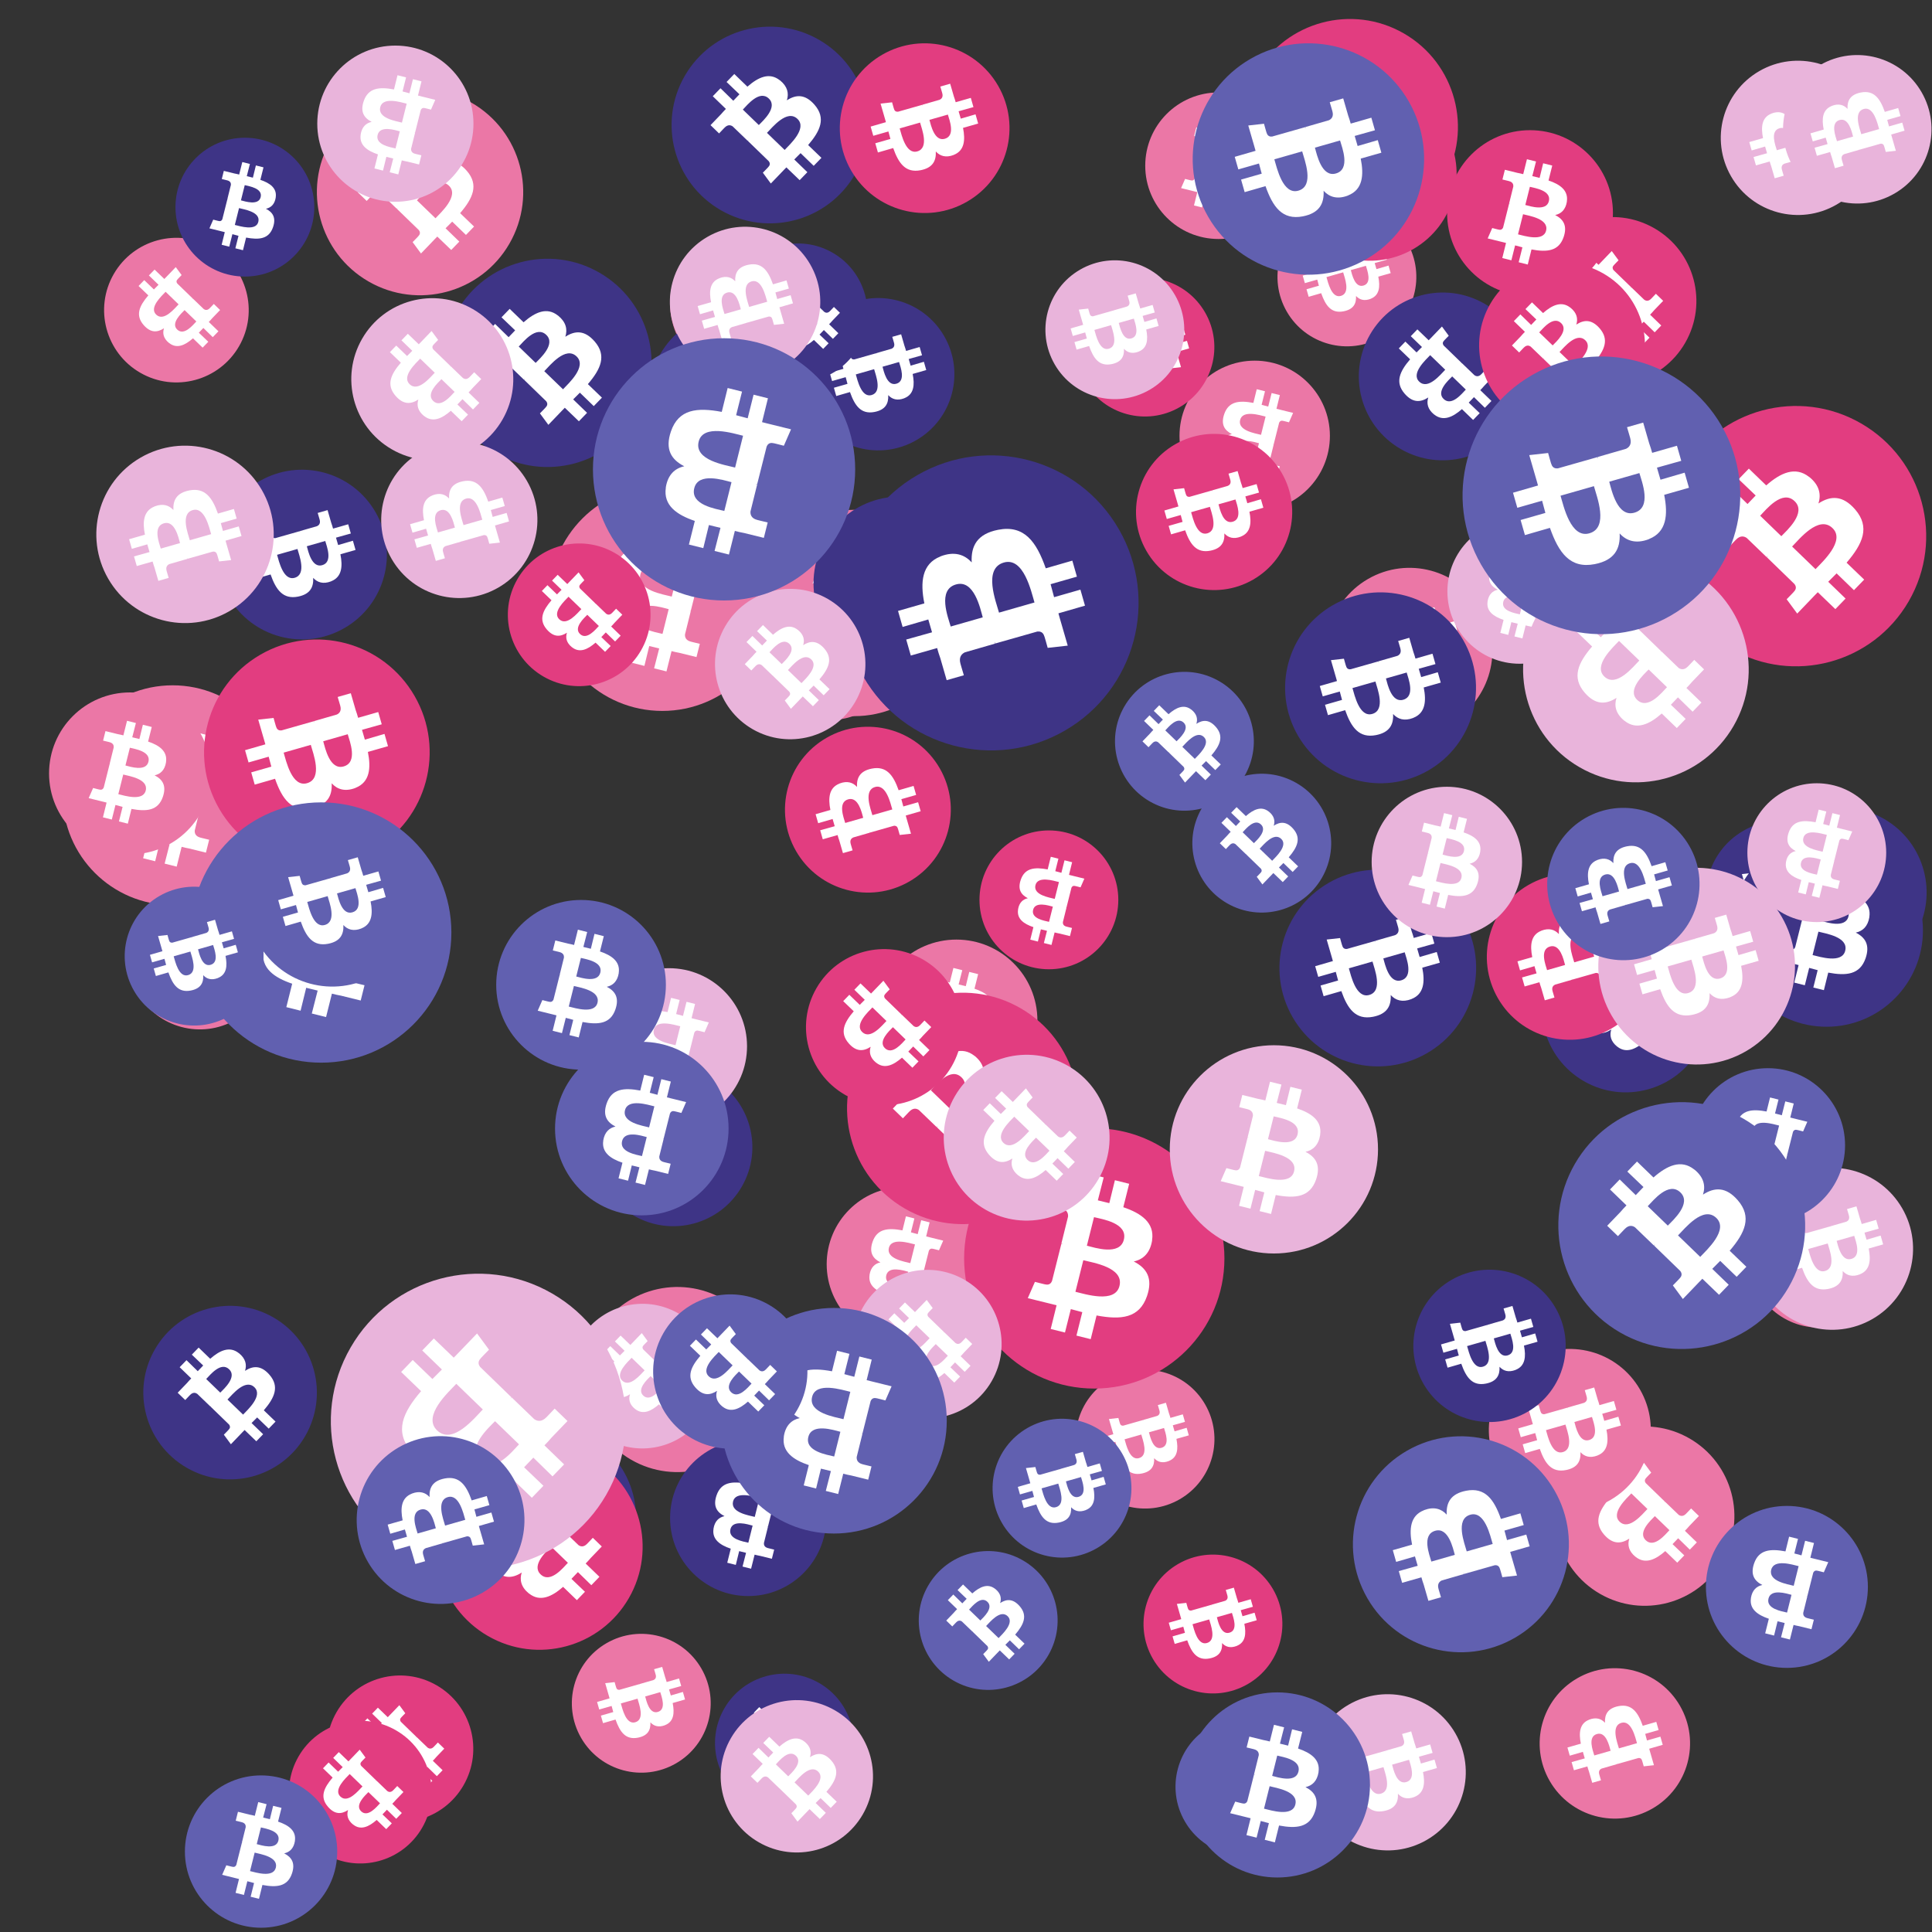
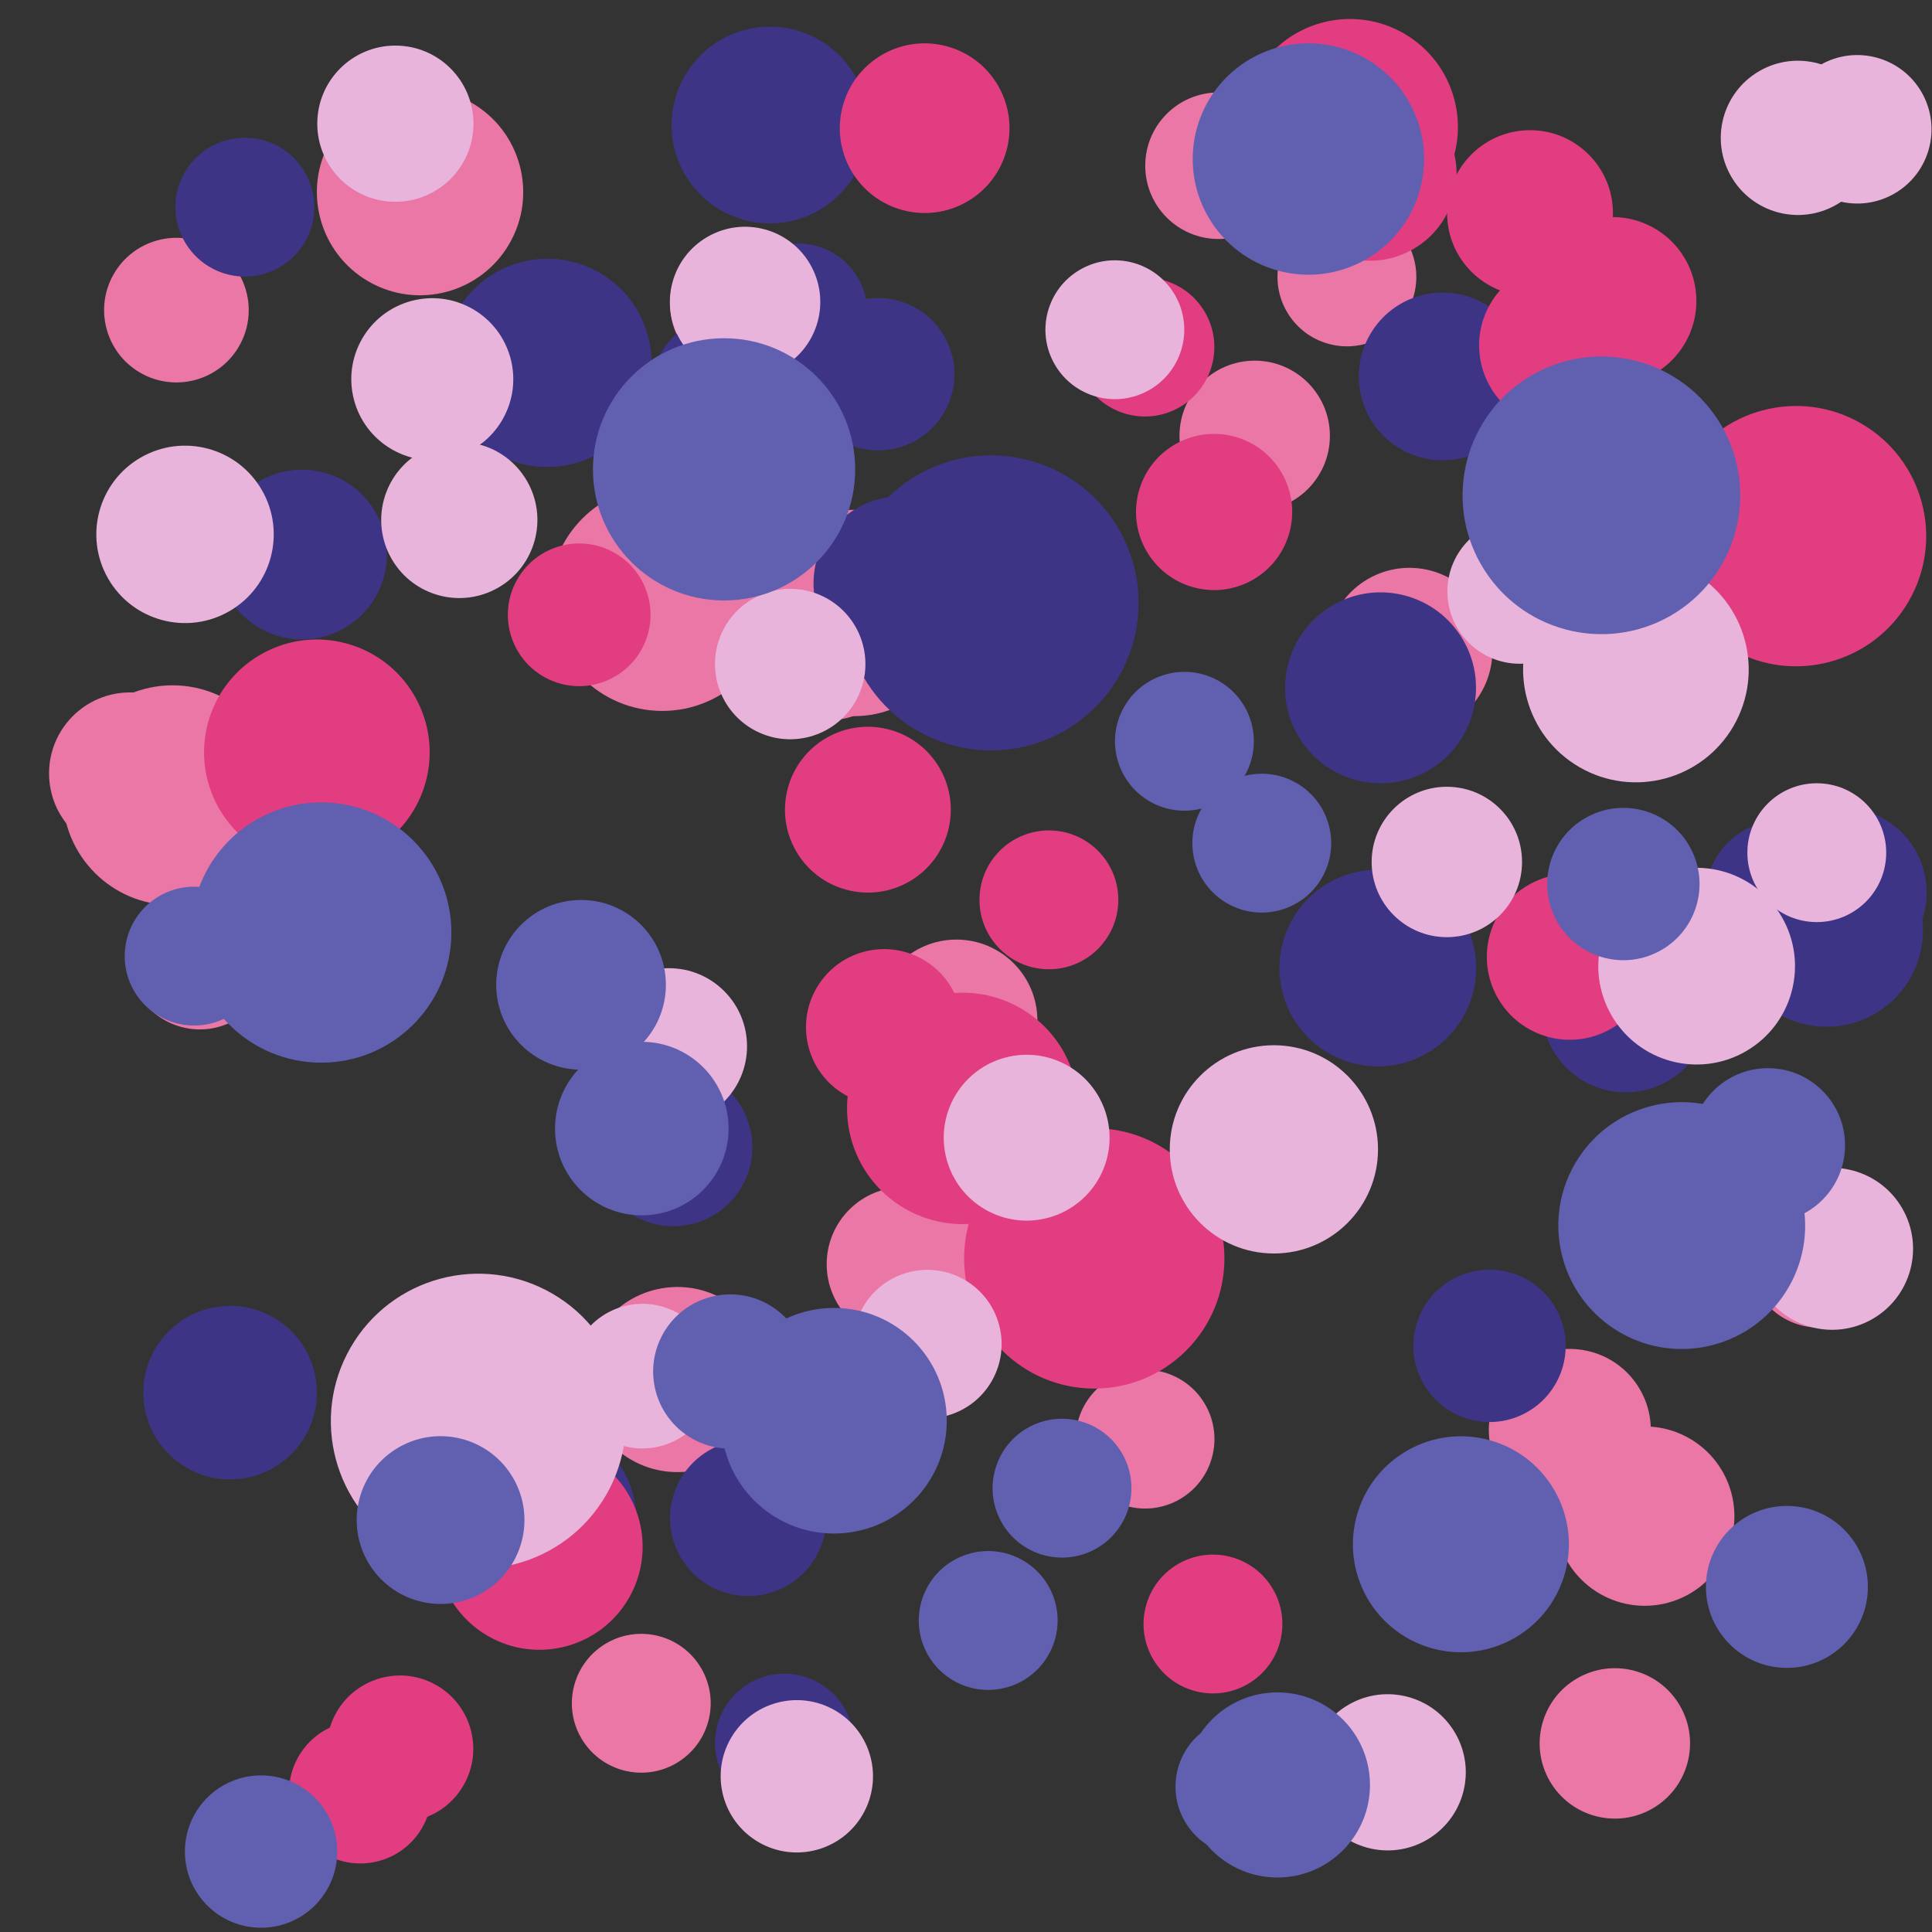
<svg xmlns="http://www.w3.org/2000/svg" viewBox="0 0 1024 1024">
  <rect x="0" y="0" width="1024" height="1024" fill="#333333" stroke="none" />
  <defs>
    <g id="asset1506" desc="Material Icons (Apache 2.0)/Logos/Bitcoin Logo">
-       <path d="M738 439 c10 -68 -42 -105 -113 -129 l23 -92 -56 -14 -22 90 c-15 -4 -30 -7 -45 -11 l23 -90 -56 -14 -23 92 c-12 -3 -24 -6 -36 -8 l0 0 -77 -19 -15 60 c0 0 42 10 41 10 23 6 27 21 26 33 l-26 105 c2 0 4 1 6 2 -2 0 -4 -1 -6 -1 l-37 147 c-3 7 -10 17 -26 13 1 1 -41 -10 -41 -10 l-28 64 73 18 c14 3 27 7 40 10 l-23 93 56 14 23 -92 c15 4 30 8 45 12 l-23 92 56 14 23 -93 c96 18 168 11 198 -76 24 -70 -1 -110 -52 -136 37 -8 64 -33 72 -82 l0 0 zm-128 180 c-17 70 -135 32 -173 23 l31 -124 c38 10 160 28 142 101 zm17 -181 c-16 63 -114 31 -145 23 l28 -112 c32 8 134 23 117 89 l0 0 z" />
-     </g>
+       </g>
    <g id="asset1506_coin">
      <circle cx="511" cy="511" r="511" />
      <use href="#asset1506" fill="#FFF" />
    </g>
    <g id="bitcoinArt94">
      <use href="#asset1506_coin" fill="#EB77A6" transform="translate(303,866) scale(0.072, 0.072) rotate(780, 512, 512)" />
      <use href="#asset1506_coin" fill="#EB77A6" transform="translate(464,498) scale(0.084, 0.084) rotate(1440, 512, 512)" />
      <use href="#asset1506_coin" fill="#EB77A6" transform="translate(570,726) scale(0.072, 0.072) rotate(60, 512, 512)" />
      <use href="#asset1506_coin" fill="#EB77A6" transform="translate(398,270) scale(0.107, 0.107) rotate(540, 512, 512)" />
      <use href="#asset1506_coin" fill="#EB77A6" transform="translate(703,301) scale(0.086, 0.086) rotate(780, 512, 512)" />
      <use href="#asset1506_coin" fill="#EB77A6" transform="translate(291,257) scale(0.117, 0.117) rotate(2340, 512, 512)" />
      <use href="#asset1506_coin" fill="#EB77A6" transform="translate(33,363) scale(0.114, 0.114) rotate(1260, 512, 512)" />
      <use href="#asset1506_coin" fill="#EB77A6" transform="translate(625,191) scale(0.078, 0.078) rotate(900, 512, 512)" />
      <use href="#asset1506_coin" fill="#EB77A6" transform="translate(927,630) scale(0.072, 0.072) rotate(2640, 512, 512)" />
      <use href="#asset1506_coin" fill="#EB77A6" transform="translate(26,367) scale(0.084, 0.084) rotate(1800, 512, 512)" />
      <use href="#asset1506_coin" fill="#EB77A6" transform="translate(607,49) scale(0.076, 0.076) rotate(360, 512, 512)" />
      <use href="#asset1506_coin" fill="#EB77A6" transform="translate(512,608) scale(0.075, 0.075) rotate(1500, 512, 512)" />
      <use href="#asset1506_coin" fill="#EB77A6" transform="translate(816,884) scale(0.078, 0.078) rotate(2760, 512, 512)" />
      <use href="#asset1506_coin" fill="#EB77A6" transform="translate(355,121) scale(0.078, 0.078) rotate(3420, 512, 512)" />
      <use href="#asset1506_coin" fill="#EB77A6" transform="translate(824,756) scale(0.093, 0.093) rotate(3000, 512, 512)" />
      <use href="#asset1506_coin" fill="#EB77A6" transform="translate(310,682) scale(0.096, 0.096) rotate(2820, 512, 512)" />
      <use href="#asset1506_coin" fill="#EB77A6" transform="translate(403,308) scale(0.072, 0.072) rotate(2280, 512, 512)" />
      <use href="#asset1506_coin" fill="#EB77A6" transform="translate(55,126) scale(0.075, 0.075) rotate(1920, 512, 512)" />
      <use href="#asset1506_coin" fill="#EB77A6" transform="translate(168,47) scale(0.107, 0.107) rotate(2820, 512, 512)" />
      <use href="#asset1506_coin" fill="#EB77A6" transform="translate(789,715) scale(0.084, 0.084) rotate(1140, 512, 512)" />
      <use href="#asset1506_coin" fill="#EB77A6" transform="translate(68,470) scale(0.074, 0.074) rotate(1860, 512, 512)" />
      <use href="#asset1506_coin" fill="#EB77A6" transform="translate(438,629) scale(0.080, 0.080) rotate(180, 512, 512)" />
      <use href="#asset1506_coin" fill="#EB77A6" transform="translate(677,110) scale(0.072, 0.072) rotate(3300, 512, 512)" />
      <use href="#asset1506_coin" fill="#3E3486" transform="translate(931,428) scale(0.088, 0.088) rotate(3360, 512, 512)" />
      <use href="#asset1506_coin" fill="#3E3486" transform="translate(431,263) scale(0.090, 0.090) rotate(2700, 512, 512)" />
      <use href="#asset1506_coin" fill="#3E3486" transform="translate(425,158) scale(0.079, 0.079) rotate(1860, 512, 512)" />
      <use href="#asset1506_coin" fill="#3E3486" transform="translate(681,314) scale(0.099, 0.099) rotate(1500, 512, 512)" />
      <use href="#asset1506_coin" fill="#3E3486" transform="translate(904,435) scale(0.078, 0.078) rotate(2940, 512, 512)" />
      <use href="#asset1506_coin" fill="#3E3486" transform="translate(356,14) scale(0.102, 0.102) rotate(1020, 512, 512)" />
      <use href="#asset1506_coin" fill="#3E3486" transform="translate(720,155) scale(0.087, 0.087) rotate(2640, 512, 512)" />
      <use href="#asset1506_coin" fill="#3E3486" transform="translate(386,129) scale(0.072, 0.072) rotate(840, 512, 512)" />
      <use href="#asset1506_coin" fill="#3E3486" transform="translate(379,887) scale(0.072, 0.072) rotate(1740, 512, 512)" />
      <use href="#asset1506_coin" fill="#3E3486" transform="translate(93,73) scale(0.072, 0.072) rotate(1800, 512, 512)" />
      <use href="#asset1506_coin" fill="#3E3486" transform="translate(749,673) scale(0.079, 0.079) rotate(1860, 512, 512)" />
      <use href="#asset1506_coin" fill="#3E3486" transform="translate(678,461) scale(0.102, 0.102) rotate(1860, 512, 512)" />
      <use href="#asset1506_coin" fill="#3E3486" transform="translate(76,692) scale(0.090, 0.090) rotate(2460, 512, 512)" />
      <use href="#asset1506_coin" fill="#3E3486" transform="translate(115,249) scale(0.088, 0.088) rotate(3300, 512, 512)" />
      <use href="#asset1506_coin" fill="#3E3486" transform="translate(355,763) scale(0.081, 0.081) rotate(900, 512, 512)" />
      <use href="#asset1506_coin" fill="#3E3486" transform="translate(315,566) scale(0.082, 0.082) rotate(1020, 512, 512)" />
      <use href="#asset1506_coin" fill="#3E3486" transform="translate(238,755) scale(0.097, 0.097) rotate(3240, 512, 512)" />
      <use href="#asset1506_coin" fill="#3E3486" transform="translate(207,683) scale(0.084, 0.084) rotate(60, 512, 512)" />
      <use href="#asset1506_coin" fill="#3E3486" transform="translate(817,490) scale(0.087, 0.087) rotate(1560, 512, 512)" />
      <use href="#asset1506_coin" fill="#3E3486" transform="translate(447,241) scale(0.153, 0.153) rotate(2760, 512, 512)" />
      <use href="#asset1506_coin" fill="#3E3486" transform="translate(235,137) scale(0.108, 0.108) rotate(1380, 512, 512)" />
      <use href="#asset1506_coin" fill="#3E3486" transform="translate(344,165) scale(0.088, 0.088) rotate(3180, 512, 512)" />
      <use href="#asset1506_coin" fill="#3E3486" transform="translate(917,442) scale(0.100, 0.100) rotate(1080, 512, 512)" />
      <use href="#asset1506_coin" fill="#E23D80" transform="translate(449,526) scale(0.120, 0.120) rotate(1020, 512, 512)" />
      <use href="#asset1506_coin" fill="#E23D80" transform="translate(123,478) scale(0.072, 0.072) rotate(1920, 512, 512)" />
      <use href="#asset1506_coin" fill="#E23D80" transform="translate(602,230) scale(0.081, 0.081) rotate(3300, 512, 512)" />
      <use href="#asset1506_coin" fill="#E23D80" transform="translate(606,824) scale(0.072, 0.072) rotate(3300, 512, 512)" />
      <use href="#asset1506_coin" fill="#E23D80" transform="translate(141,469) scale(0.072, 0.072) rotate(660, 512, 512)" />
      <use href="#asset1506_coin" fill="#E23D80" transform="translate(427,503) scale(0.081, 0.081) rotate(2280, 512, 512)" />
      <use href="#asset1506_coin" fill="#E23D80" transform="translate(810,115) scale(0.087, 0.087) rotate(3000, 512, 512)" />
      <use href="#asset1506_coin" fill="#E23D80" transform="translate(784,139) scale(0.086, 0.086) rotate(3180, 512, 512)" />
      <use href="#asset1506_coin" fill="#E23D80" transform="translate(511,598) scale(0.135, 0.135) rotate(0, 512, 512)" />
      <use href="#asset1506_coin" fill="#E23D80" transform="translate(883,215) scale(0.135, 0.135) rotate(660, 512, 512)" />
      <use href="#asset1506_coin" fill="#E23D80" transform="translate(416,385) scale(0.086, 0.086) rotate(1680, 512, 512)" />
      <use href="#asset1506_coin" fill="#E23D80" transform="translate(680,46) scale(0.090, 0.090) rotate(3480, 512, 512)" />
      <use href="#asset1506_coin" fill="#E23D80" transform="translate(108,339) scale(0.117, 0.117) rotate(1140, 512, 512)" />
      <use href="#asset1506_coin" fill="#E23D80" transform="translate(658,10) scale(0.112, 0.112) rotate(120, 512, 512)" />
      <use href="#asset1506_coin" fill="#E23D80" transform="translate(788,463) scale(0.086, 0.086) rotate(600, 512, 512)" />
      <use href="#asset1506_coin" fill="#E23D80" transform="translate(519,440) scale(0.072, 0.072) rotate(1620, 512, 512)" />
      <use href="#asset1506_coin" fill="#E23D80" transform="translate(173,888) scale(0.076, 0.076) rotate(1200, 512, 512)" />
      <use href="#asset1506_coin" fill="#E23D80" transform="translate(445,23) scale(0.088, 0.088) rotate(60, 512, 512)" />
      <use href="#asset1506_coin" fill="#E23D80" transform="translate(570,147) scale(0.072, 0.072) rotate(2760, 512, 512)" />
      <use href="#asset1506_coin" fill="#E23D80" transform="translate(231,765) scale(0.107, 0.107) rotate(1920, 512, 512)" />
      <use href="#asset1506_coin" fill="#E23D80" transform="translate(153,912) scale(0.074, 0.074) rotate(1920, 512, 512)" />
      <use href="#asset1506_coin" fill="#E23D80" transform="translate(767,69) scale(0.086, 0.086) rotate(1800, 512, 512)" />
      <use href="#asset1506_coin" fill="#E23D80" transform="translate(269,288) scale(0.074, 0.074) rotate(2640, 512, 512)" />
      <use href="#asset1506_coin" fill="#E9B4DB" transform="translate(186,158) scale(0.084, 0.084) rotate(3000, 512, 512)" />
      <use href="#asset1506_coin" fill="#E9B4DB" transform="translate(51,236) scale(0.092, 0.092) rotate(960, 512, 512)" />
      <use href="#asset1506_coin" fill="#E9B4DB" transform="translate(168,24) scale(0.081, 0.081) rotate(540, 512, 512)" />
      <use href="#asset1506_coin" fill="#E9B4DB" transform="translate(912,32) scale(0.080, 0.080) rotate(2400, 512, 512)" />
      <use href="#asset1506_coin" fill="#E9B4DB" transform="translate(767,275) scale(0.075, 0.075) rotate(540, 512, 512)" />
      <use href="#asset1506_coin" fill="#E9B4DB" transform="translate(302,691) scale(0.075, 0.075) rotate(1920, 512, 512)" />
      <use href="#asset1506_coin" fill="#E9B4DB" transform="translate(727,417) scale(0.078, 0.078) rotate(2160, 512, 512)" />
      <use href="#asset1506_coin" fill="#E9B4DB" transform="translate(807,295) scale(0.117, 0.117) rotate(1920, 512, 512)" />
      <use href="#asset1506_coin" fill="#E9B4DB" transform="translate(945,29) scale(0.077, 0.077) rotate(2760, 512, 512)" />
      <use href="#asset1506_coin" fill="#E9B4DB" transform="translate(355,120) scale(0.078, 0.078) rotate(600, 512, 512)" />
      <use href="#asset1506_coin" fill="#E9B4DB" transform="translate(928,619) scale(0.084, 0.084) rotate(780, 512, 512)" />
      <use href="#asset1506_coin" fill="#E9B4DB" transform="translate(847,460) scale(0.102, 0.102) rotate(1500, 512, 512)" />
      <use href="#asset1506_coin" fill="#E9B4DB" transform="translate(620,554) scale(0.108, 0.108) rotate(720, 512, 512)" />
      <use href="#asset1506_coin" fill="#E9B4DB" transform="translate(452,673) scale(0.077, 0.077) rotate(2640, 512, 512)" />
      <use href="#asset1506_coin" fill="#E9B4DB" transform="translate(694,898) scale(0.081, 0.081) rotate(3300, 512, 512)" />
      <use href="#asset1506_coin" fill="#E9B4DB" transform="translate(382,901) scale(0.079, 0.079) rotate(2100, 512, 512)" />
      <use href="#asset1506_coin" fill="#E9B4DB" transform="translate(500,559) scale(0.086, 0.086) rotate(120, 512, 512)" />
      <use href="#asset1506_coin" fill="#E9B4DB" transform="translate(379,312) scale(0.078, 0.078) rotate(3540, 512, 512)" />
      <use href="#asset1506_coin" fill="#E9B4DB" transform="translate(554,138) scale(0.072, 0.072) rotate(1860, 512, 512)" />
      <use href="#asset1506_coin" fill="#E9B4DB" transform="translate(926,415) scale(0.072, 0.072) rotate(540, 512, 512)" />
      <use href="#asset1506_coin" fill="#E9B4DB" transform="translate(313,513) scale(0.081, 0.081) rotate(1620, 512, 512)" />
      <use href="#asset1506_coin" fill="#E9B4DB" transform="translate(202,234) scale(0.081, 0.081) rotate(600, 512, 512)" />
      <use href="#asset1506_coin" fill="#E9B4DB" transform="translate(175,675) scale(0.153, 0.153) rotate(3000, 512, 512)" />
      <use href="#asset1506_coin" fill="#6160B0" transform="translate(101,425) scale(0.135, 0.135) rotate(540, 512, 512)" />
      <use href="#asset1506_coin" fill="#6160B0" transform="translate(623,910) scale(0.072, 0.072) rotate(2400, 512, 512)" />
      <use href="#asset1506_coin" fill="#6160B0" transform="translate(314,179) scale(0.136, 0.136) rotate(540, 512, 512)" />
      <use href="#asset1506_coin" fill="#6160B0" transform="translate(896,566) scale(0.080, 0.080) rotate(1260, 512, 512)" />
      <use href="#asset1506_coin" fill="#6160B0" transform="translate(263,477) scale(0.088, 0.088) rotate(360, 512, 512)" />
      <use href="#asset1506_coin" fill="#6160B0" transform="translate(294,552) scale(0.090, 0.090) rotate(540, 512, 512)" />
      <use href="#asset1506_coin" fill="#6160B0" transform="translate(820,428) scale(0.079, 0.079) rotate(1320, 512, 512)" />
      <use href="#asset1506_coin" fill="#6160B0" transform="translate(775,189) scale(0.144, 0.144) rotate(3300, 512, 512)" />
      <use href="#asset1506_coin" fill="#6160B0" transform="translate(632,23) scale(0.120, 0.120) rotate(60, 512, 512)" />
      <use href="#asset1506_coin" fill="#6160B0" transform="translate(131,433) scale(0.088, 0.088) rotate(2220, 512, 512)" />
      <use href="#asset1506_coin" fill="#6160B0" transform="translate(717,761) scale(0.112, 0.112) rotate(1320, 512, 512)" />
      <use href="#asset1506_coin" fill="#6160B0" transform="translate(826,584) scale(0.128, 0.128) rotate(1020, 512, 512)" />
      <use href="#asset1506_coin" fill="#6160B0" transform="translate(382,693) scale(0.117, 0.117) rotate(2700, 512, 512)" />
      <use href="#asset1506_coin" fill="#6160B0" transform="translate(591,356) scale(0.072, 0.072) rotate(1740, 512, 512)" />
      <use href="#asset1506_coin" fill="#6160B0" transform="translate(487,822) scale(0.072, 0.072) rotate(3540, 512, 512)" />
      <use href="#asset1506_coin" fill="#6160B0" transform="translate(526,752) scale(0.072, 0.072) rotate(2580, 512, 512)" />
      <use href="#asset1506_coin" fill="#6160B0" transform="translate(189,761) scale(0.087, 0.087) rotate(2760, 512, 512)" />
      <use href="#asset1506_coin" fill="#6160B0" transform="translate(632,410) scale(0.072, 0.072) rotate(660, 512, 512)" />
      <use href="#asset1506_coin" fill="#6160B0" transform="translate(904,798) scale(0.084, 0.084) rotate(540, 512, 512)" />
      <use href="#asset1506_coin" fill="#6160B0" transform="translate(98,941) scale(0.079, 0.079) rotate(2520, 512, 512)" />
      <use href="#asset1506_coin" fill="#6160B0" transform="translate(628,897) scale(0.096, 0.096) rotate(1440, 512, 512)" />
      <use href="#asset1506_coin" fill="#6160B0" transform="translate(66,470) scale(0.072, 0.072) rotate(2220, 512, 512)" />
      <use href="#asset1506_coin" fill="#6160B0" transform="translate(346,686) scale(0.080, 0.080) rotate(2280, 512, 512)" />
    </g>
  </defs>
  <use href="#bitcoinArt94" />
</svg>